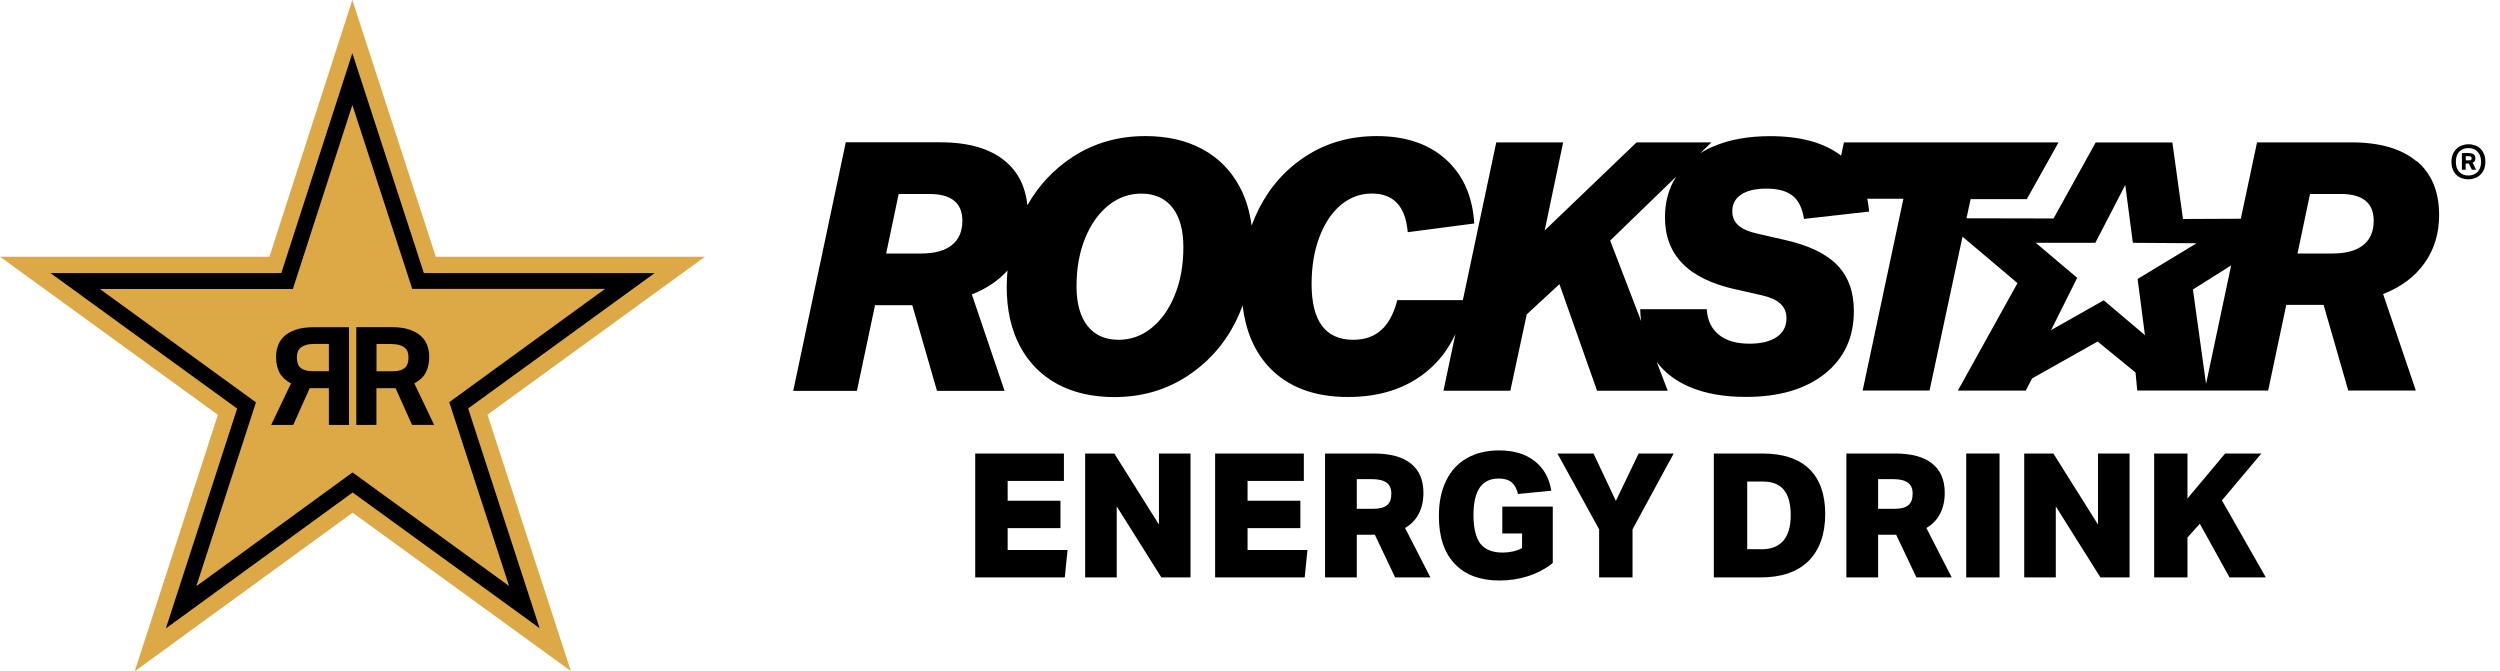
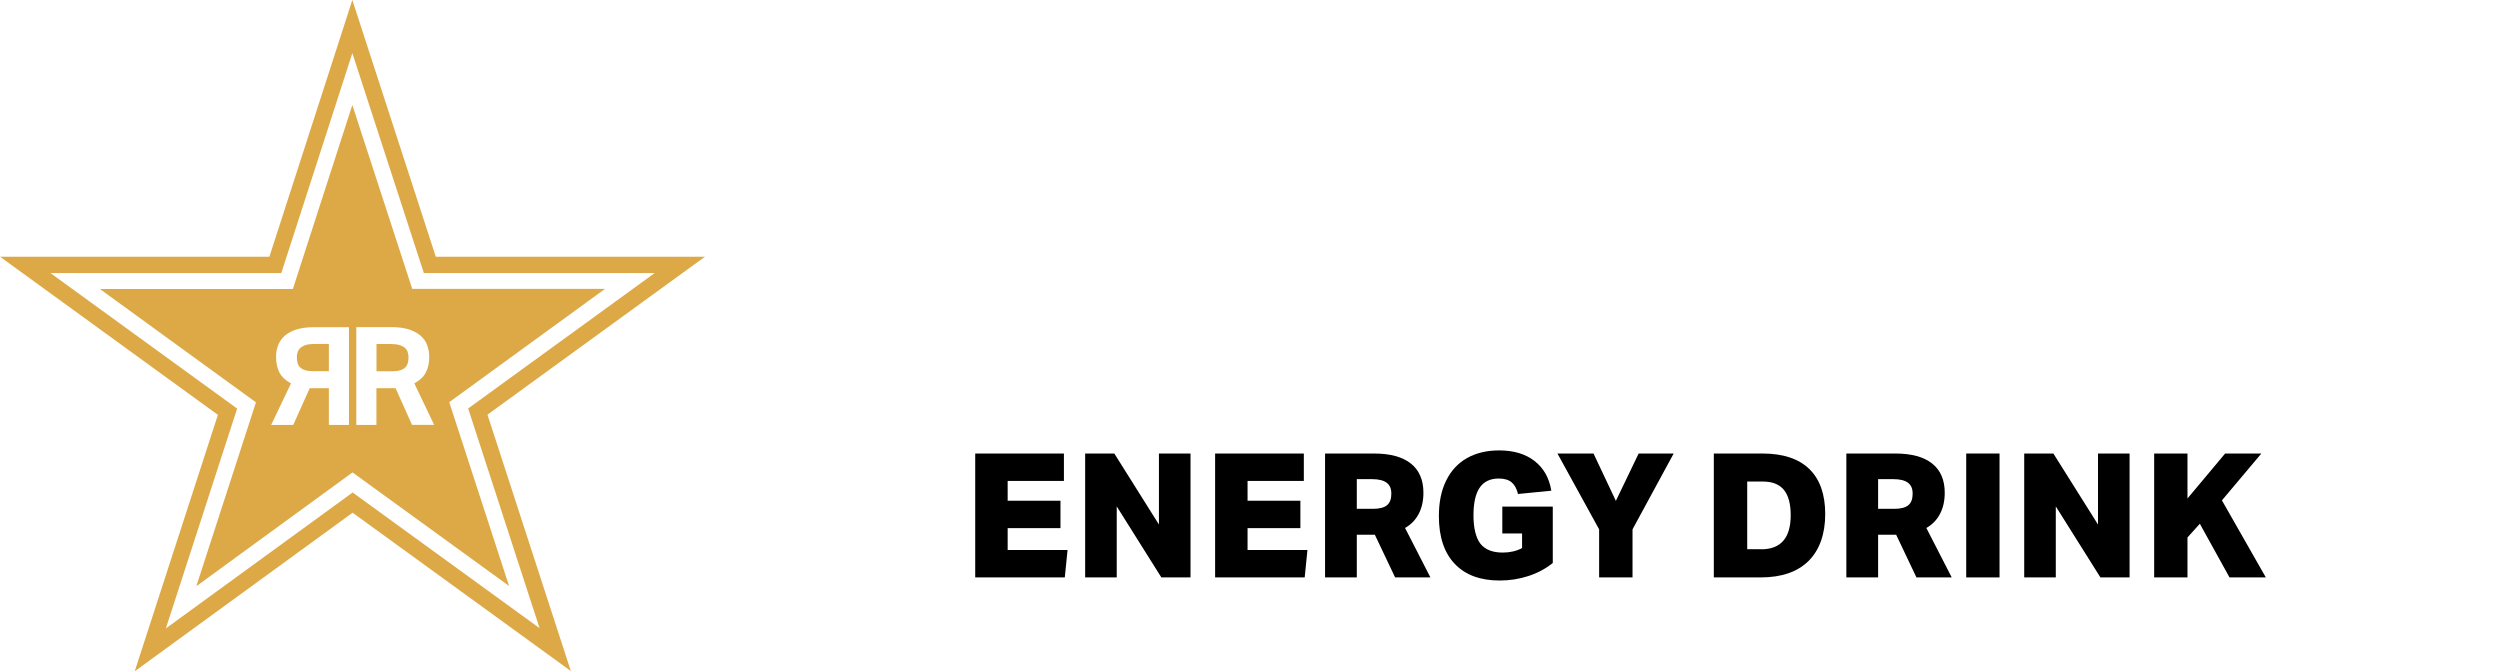
<svg xmlns="http://www.w3.org/2000/svg" viewBox="0 0 216 58" fill="none">
-   <path d="M213.267 15.492C213.051 15.492 212.857 15.454 212.671 15.387C212.492 15.32 212.335 15.216 212.209 15.089C212.082 14.955 211.977 14.798 211.91 14.612C211.843 14.426 211.806 14.217 211.806 13.978C211.806 13.74 211.843 13.531 211.918 13.345C211.992 13.158 212.097 13.002 212.231 12.868C212.365 12.733 212.522 12.636 212.693 12.569C212.872 12.502 213.058 12.465 213.267 12.465C213.491 12.465 213.685 12.502 213.871 12.569C214.05 12.636 214.206 12.741 214.333 12.868C214.46 13.002 214.557 13.158 214.631 13.345C214.699 13.531 214.736 13.74 214.736 13.978C214.736 14.217 214.699 14.426 214.624 14.612C214.549 14.798 214.445 14.962 214.311 15.089C214.177 15.223 214.02 15.32 213.841 15.387C213.662 15.454 213.476 15.492 213.275 15.492H213.267ZM213.267 15.164C213.588 15.164 213.856 15.059 214.057 14.858C214.259 14.657 214.363 14.359 214.363 13.978C214.363 13.598 214.259 13.307 214.057 13.099C213.856 12.89 213.588 12.793 213.267 12.793C212.947 12.793 212.686 12.897 212.484 13.099C212.283 13.3 212.186 13.598 212.186 13.978C212.186 14.359 212.283 14.649 212.484 14.858C212.686 15.067 212.947 15.164 213.267 15.164ZM212.715 13.225H213.26C213.394 13.225 213.498 13.24 213.573 13.263C213.655 13.285 213.714 13.322 213.759 13.36C213.804 13.397 213.834 13.449 213.849 13.501C213.864 13.553 213.871 13.613 213.871 13.665C213.871 13.77 213.856 13.852 213.819 13.911C213.782 13.971 213.722 14.023 213.632 14.06L213.938 14.664H213.573L213.304 14.127H213.036V14.664H212.708V13.218L212.715 13.225ZM213.297 13.859C213.416 13.859 213.491 13.844 213.513 13.8C213.536 13.762 213.55 13.717 213.55 13.665C213.55 13.62 213.536 13.583 213.498 13.546C213.468 13.509 213.386 13.494 213.252 13.494H213.044V13.852H213.297V13.859ZM208.794 13.941C207.49 12.845 205.617 12.301 203.165 12.301H195.008L194.188 16.163L193.606 18.899L188.61 18.921L187.693 12.309H181.066L177.427 18.876L169.904 18.861L170.262 17.206H175.116L177.859 12.301H159.317L159.071 13.449C157.61 12.323 155.559 11.764 152.934 11.764C151.07 11.764 149.445 12.055 148.074 12.636C147.649 12.815 147.261 13.017 146.903 13.24L147.872 12.301H141.4L133.46 19.913L135.055 12.301H129.277L126.391 25.929H120.726C120.427 27.092 119.965 27.956 119.339 28.516C118.719 29.075 117.914 29.358 116.93 29.358C114.522 29.358 113.322 27.755 113.322 24.542C113.322 22.999 113.553 21.627 114.015 20.434C114.477 19.242 115.096 18.325 115.879 17.683C116.662 17.042 117.541 16.722 118.525 16.722C120.412 16.722 121.441 17.833 121.628 20.062L127.375 19.309C127.234 16.96 126.414 15.119 124.923 13.77C123.432 12.428 121.441 11.757 118.951 11.757C116.662 11.757 114.634 12.331 112.86 13.471C111.085 14.612 109.713 16.155 108.736 18.101C108.512 18.548 108.318 19.018 108.139 19.488C107.975 18.25 107.64 17.139 107.118 16.163C106.358 14.731 105.277 13.636 103.883 12.883C102.489 12.13 100.847 11.757 98.962 11.757C96.635 11.757 94.555 12.346 92.721 13.531C91.058 14.605 89.739 16.014 88.769 17.736C88.605 16.133 87.972 14.866 86.861 13.934C85.556 12.838 83.684 12.294 81.231 12.294H73.075L68.534 33.771H74.037L75.602 26.369H78.823L80.956 33.771H86.794L83.968 25.437C85.228 24.945 86.257 24.251 87.047 23.372C87.01 23.834 86.98 24.296 86.98 24.773C86.98 26.756 87.36 28.471 88.121 29.902C88.881 31.334 89.962 32.429 91.357 33.182C92.751 33.935 94.391 34.308 96.278 34.308C98.604 34.308 100.683 33.719 102.518 32.534C104.352 31.349 105.769 29.768 106.76 27.793C106.991 27.338 107.185 26.868 107.364 26.391C107.625 28.62 108.4 30.409 109.683 31.759C111.301 33.451 113.56 34.301 116.468 34.301C119.22 34.301 121.486 33.563 123.283 32.087C124.349 31.214 125.161 30.133 125.75 28.851L124.714 33.757H130.493L131.909 27.166L134.735 24.55L137.986 33.757H144.092L143.137 31.267C143.838 32.198 144.777 32.914 145.956 33.421C147.313 34.002 148.938 34.293 150.847 34.293C153.717 34.293 155.984 33.63 157.662 32.295C159.339 30.961 160.174 29.149 160.174 26.868C160.174 25.206 159.689 23.879 158.728 22.895C157.766 21.91 156.253 21.187 154.188 20.725L151.809 20.181C151.085 20.017 150.549 19.786 150.198 19.473C149.848 19.16 149.669 18.757 149.669 18.258C149.669 17.639 149.922 17.154 150.437 16.811C150.951 16.468 151.674 16.297 152.614 16.297C153.62 16.297 154.374 16.506 154.888 16.916C155.403 17.326 155.723 17.997 155.865 18.914L161.494 18.28C161.464 17.892 161.404 17.52 161.33 17.169H164.454L160.934 33.742H166.713L169.561 20.449L174.311 24.46L169.158 33.749H175.026L175.571 32.698L181.237 29.507L184.51 32.184L184.659 33.742H190.676H195.97L197.535 26.339H200.757L202.889 33.742H208.727L205.901 25.407C207.445 24.803 208.638 23.916 209.48 22.731C210.322 21.545 210.74 20.166 210.74 18.578C210.74 16.55 210.091 14.992 208.787 13.896L208.794 13.941ZM82.238 21.18C81.627 21.665 80.739 21.903 79.576 21.903H76.564L77.645 16.759H80.292C82.201 16.759 83.148 17.534 83.148 19.078C83.148 20.002 82.842 20.703 82.231 21.18H82.238ZM101.49 25.526C100.989 26.741 100.318 27.681 99.476 28.352C98.633 29.023 97.694 29.358 96.65 29.358C95.487 29.358 94.592 28.956 93.959 28.158C93.325 27.353 93.012 26.212 93.012 24.729C93.012 23.163 93.265 21.776 93.765 20.561C94.264 19.346 94.935 18.407 95.778 17.736C96.62 17.065 97.56 16.729 98.604 16.729C99.767 16.729 100.661 17.132 101.296 17.93C101.929 18.735 102.243 19.875 102.243 21.359C102.243 22.924 101.989 24.311 101.49 25.526ZM149.952 24.997L152.211 25.511C152.934 25.675 153.471 25.914 153.821 26.234C154.173 26.555 154.352 26.98 154.352 27.494C154.352 28.195 154.068 28.739 153.508 29.119C152.949 29.5 152.166 29.694 151.16 29.694C150.034 29.694 149.155 29.44 148.513 28.926C147.872 28.411 147.522 27.681 147.462 26.712H141.713C141.721 27.069 141.751 27.412 141.795 27.748L139.119 20.785L144.83 15.253C144.181 16.267 143.853 17.438 143.853 18.772C143.853 20.397 144.352 21.724 145.36 22.76C146.359 23.797 147.895 24.542 149.96 25.004L149.952 24.997ZM181.767 25.944L177.211 28.523L179.47 24.005L175.891 20.979H181.036L183.623 15.984L184.279 20.979L189.789 21.016L184.689 24.102L185.323 28.956L181.759 25.944H181.767ZM190.602 33.175L189.469 25.012L192.771 22.932L190.602 33.175ZM204.179 21.18C203.567 21.665 202.68 21.903 201.517 21.903H198.505L199.586 16.759H202.233C204.141 16.759 205.088 17.534 205.088 19.078C205.088 20.002 204.782 20.703 204.171 21.18H204.179Z" fill="black" />
  <path d="M84.259 49.889V39.184H91.923V41.554H87.062V43.261H91.625V45.632H87.062V47.518H92.237L91.998 49.889H84.259Z" fill="black" />
  <path d="M100.341 49.889L96.486 43.754V49.889H93.757V39.184H96.277L100.132 45.319V39.184H102.861V49.889H100.341Z" fill="black" />
  <path d="M104.986 49.889V39.184H112.651V41.554H107.789V43.261H112.353V45.632H107.789V47.518H112.964L112.725 49.889H104.986Z" fill="black" />
  <path d="M120.539 49.889L118.786 46.199H117.228V49.889H114.485V39.184H118.712C120.114 39.184 121.173 39.474 121.896 40.048C122.619 40.622 122.984 41.465 122.984 42.576C122.984 43.269 122.85 43.873 122.582 44.387C122.313 44.909 121.918 45.319 121.397 45.617L123.588 49.889H120.547H120.539ZM118.637 43.962C119.19 43.962 119.585 43.858 119.838 43.649C120.092 43.44 120.211 43.112 120.211 42.658C120.211 42.203 120.077 41.912 119.801 41.703C119.525 41.502 119.108 41.398 118.548 41.398H117.228V43.962H118.637Z" fill="black" />
  <path d="M131.507 46.094H129.799V43.768H134.16V48.644C133.549 49.136 132.848 49.509 132.051 49.77C131.253 50.03 130.426 50.157 129.568 50.157C127.89 50.157 126.593 49.673 125.683 48.711C124.774 47.749 124.319 46.377 124.319 44.596C124.319 43.395 124.528 42.367 124.953 41.517C125.37 40.66 125.974 40.018 126.749 39.578C127.532 39.139 128.457 38.915 129.523 38.915C130.783 38.915 131.805 39.221 132.587 39.832C133.37 40.443 133.855 41.293 134.034 42.397L131.156 42.68C131.044 42.218 130.858 41.882 130.597 41.666C130.336 41.45 129.963 41.345 129.494 41.345C128.756 41.345 128.204 41.606 127.845 42.136C127.487 42.657 127.308 43.455 127.308 44.529C127.308 45.602 127.51 46.459 127.905 46.974C128.308 47.481 128.942 47.742 129.829 47.742C130.455 47.742 131.022 47.615 131.507 47.354V46.109V46.094Z" fill="black" />
  <path d="M138.165 49.889V45.736L134.563 39.184H137.68L139.611 43.276L141.579 39.184H144.606L141.05 45.736V49.889H138.157H138.165Z" fill="black" />
  <path d="M148.074 49.889V39.184H152.286C154.052 39.184 155.403 39.631 156.32 40.518C157.237 41.405 157.699 42.71 157.699 44.417C157.699 46.124 157.214 47.526 156.253 48.472C155.291 49.419 153.911 49.889 152.122 49.889H148.074ZM152.166 47.459C153.866 47.459 154.717 46.475 154.717 44.507C154.717 43.53 154.516 42.799 154.127 42.322C153.732 41.845 153.128 41.606 152.323 41.606H150.959V47.451H152.174L152.166 47.459Z" fill="black" />
  <path d="M165.58 49.889L163.828 46.199H162.269V49.889H159.525V39.184H163.753C165.155 39.184 166.214 39.474 166.937 40.048C167.66 40.622 168.025 41.465 168.025 42.576C168.025 43.269 167.891 43.873 167.623 44.387C167.354 44.909 166.959 45.319 166.437 45.617L168.629 49.889H165.587H165.58ZM163.679 43.962C164.231 43.962 164.626 43.858 164.879 43.649C165.133 43.44 165.252 43.112 165.252 42.658C165.252 42.203 165.118 41.912 164.842 41.703C164.566 41.502 164.149 41.398 163.589 41.398H162.269V43.962H163.679Z" fill="black" />
  <path d="M169.881 49.889V39.184H172.76V49.889H169.881Z" fill="black" />
  <path d="M181.476 49.889L177.621 43.754V49.889H174.892V39.184H177.412L181.267 45.319V39.184H183.996V49.889H181.476Z" fill="black" />
  <path d="M192.63 49.889L190.065 45.252L188.998 46.437V49.889H186.12V39.184H188.998V43.068L192.25 39.184H195.381L191.974 43.232L195.768 49.889H192.622H192.63Z" fill="black" />
-   <path d="M1.768 22.887H23.492L30.458 2.476L37.472 22.887L59.238 22.634L41.201 35.543L48.48 56.939L30.591 43.5L12.192 56.939L19.628 35.543L1.768 22.887Z" fill="black" />
  <path d="M60.922 22.179H37.652L30.442 0L23.277 22.179H0L18.826 35.844L11.639 58L30.465 44.298L49.321 57.978L42.118 35.829L60.922 22.171V22.179ZM46.629 54.28L30.882 42.851L30.465 42.553L14.33 54.295L20.489 35.3L4.362 23.595H24.306L24.463 23.103C24.552 22.835 25.976 18.421 27.482 13.755L30.442 4.592L36.623 23.595H56.56L40.448 35.292L46.621 54.28H46.629ZM26.431 29.805C26.632 29.745 26.886 29.716 27.192 29.716H28.414V32.072H27.042C26.767 32.072 26.535 32.042 26.357 31.982C26.177 31.922 26.028 31.84 25.924 31.736C25.82 31.632 25.745 31.505 25.708 31.348C25.671 31.199 25.648 31.035 25.648 30.849C25.648 30.7 25.671 30.558 25.723 30.416C25.767 30.275 25.849 30.155 25.969 30.051C26.081 29.947 26.245 29.865 26.446 29.805H26.431ZM35.221 30.424C35.266 30.566 35.296 30.707 35.296 30.856C35.296 31.035 35.274 31.207 35.236 31.356C35.199 31.505 35.125 31.632 35.02 31.743C34.916 31.848 34.767 31.93 34.588 31.989C34.409 32.049 34.178 32.079 33.902 32.079H32.53V29.723H33.753C34.058 29.723 34.312 29.753 34.513 29.813C34.714 29.872 34.871 29.954 34.99 30.059C35.102 30.163 35.184 30.29 35.236 30.424H35.221ZM52.288 24.959H35.617L30.442 9.073L25.305 24.967H8.626L22.114 34.763L16.962 50.649L30.457 40.816L43.982 50.627L38.815 34.748L52.295 24.945L52.288 24.959ZM30.151 36.716H28.414V33.54H26.759L25.335 36.716H23.426L25.141 33.13C24.679 32.877 24.343 32.563 24.149 32.198C23.956 31.825 23.851 31.371 23.851 30.826C23.851 30.536 23.896 30.238 23.993 29.932C24.09 29.626 24.261 29.35 24.5 29.104C24.746 28.858 25.081 28.657 25.514 28.5C25.946 28.344 26.491 28.269 27.154 28.269H30.151V36.723V36.716ZM35.602 36.716L34.178 33.54H32.523V36.716H30.785V28.262H33.782C34.446 28.262 34.99 28.337 35.423 28.493C35.855 28.65 36.191 28.851 36.437 29.097C36.683 29.343 36.854 29.619 36.944 29.924C37.041 30.23 37.085 30.528 37.085 30.819C37.085 31.363 36.989 31.818 36.787 32.191C36.593 32.563 36.258 32.877 35.796 33.123L37.511 36.709H35.602V36.716Z" fill="#DDA946" />
</svg>